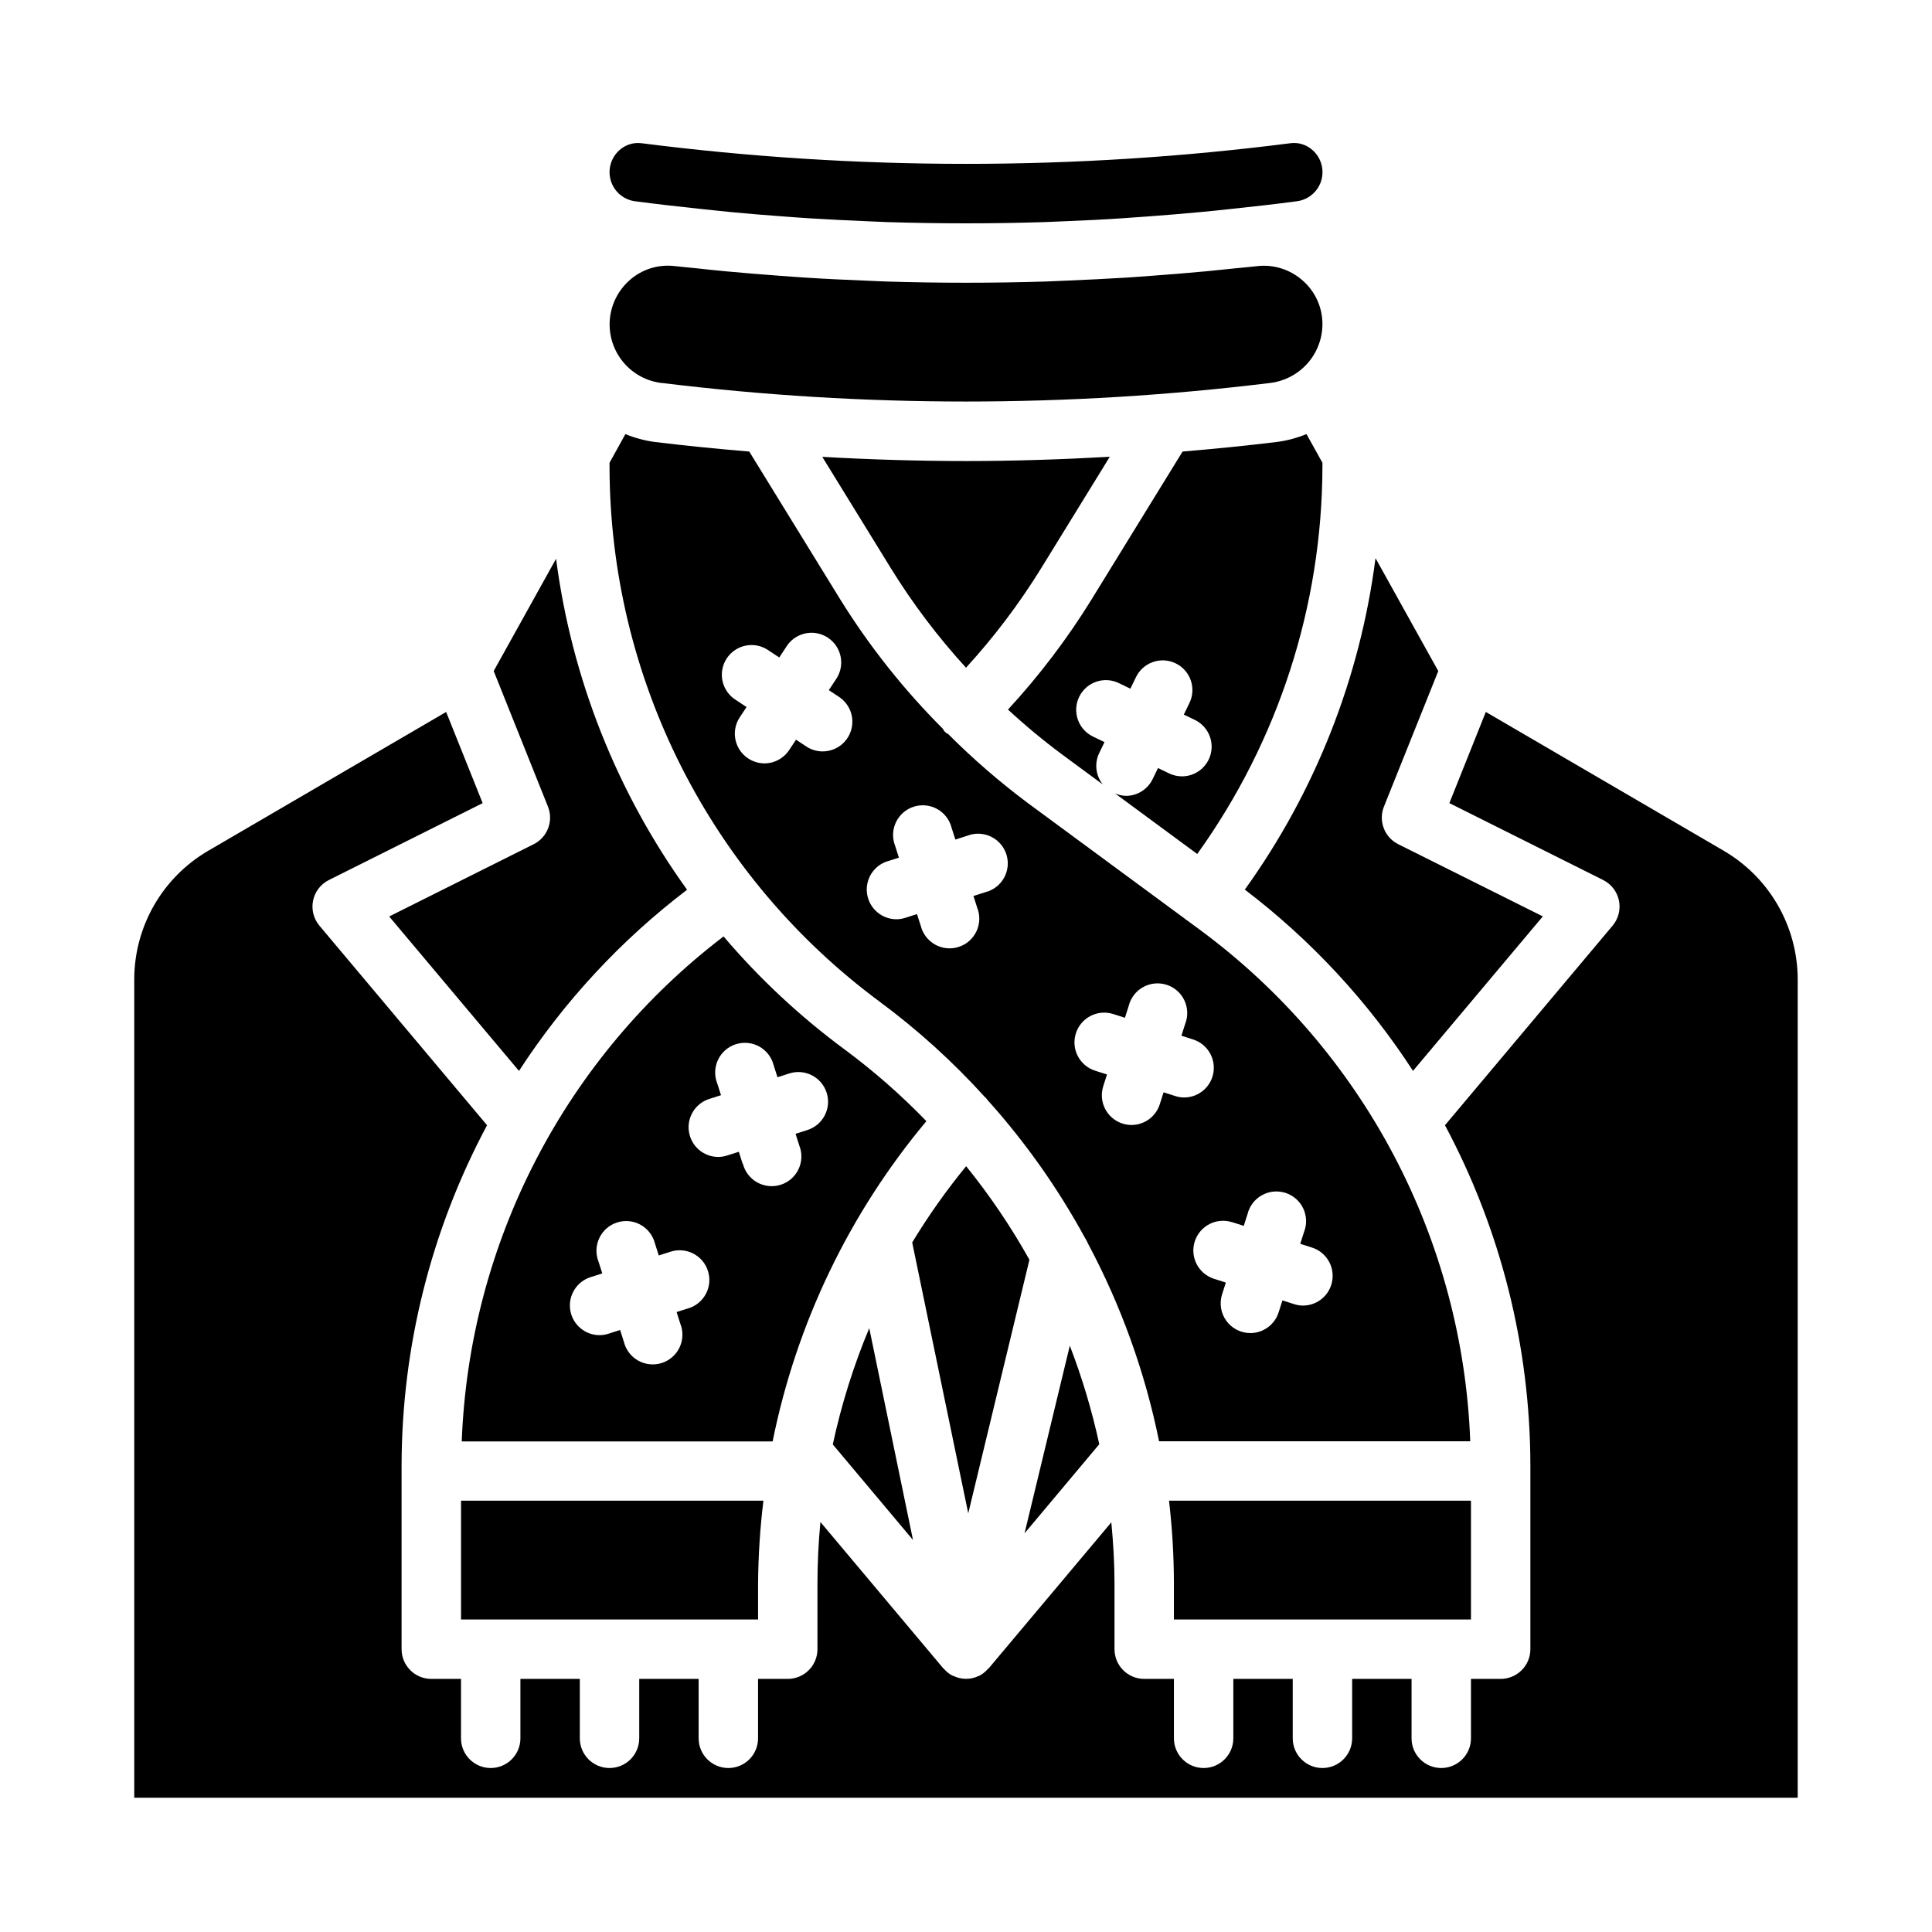
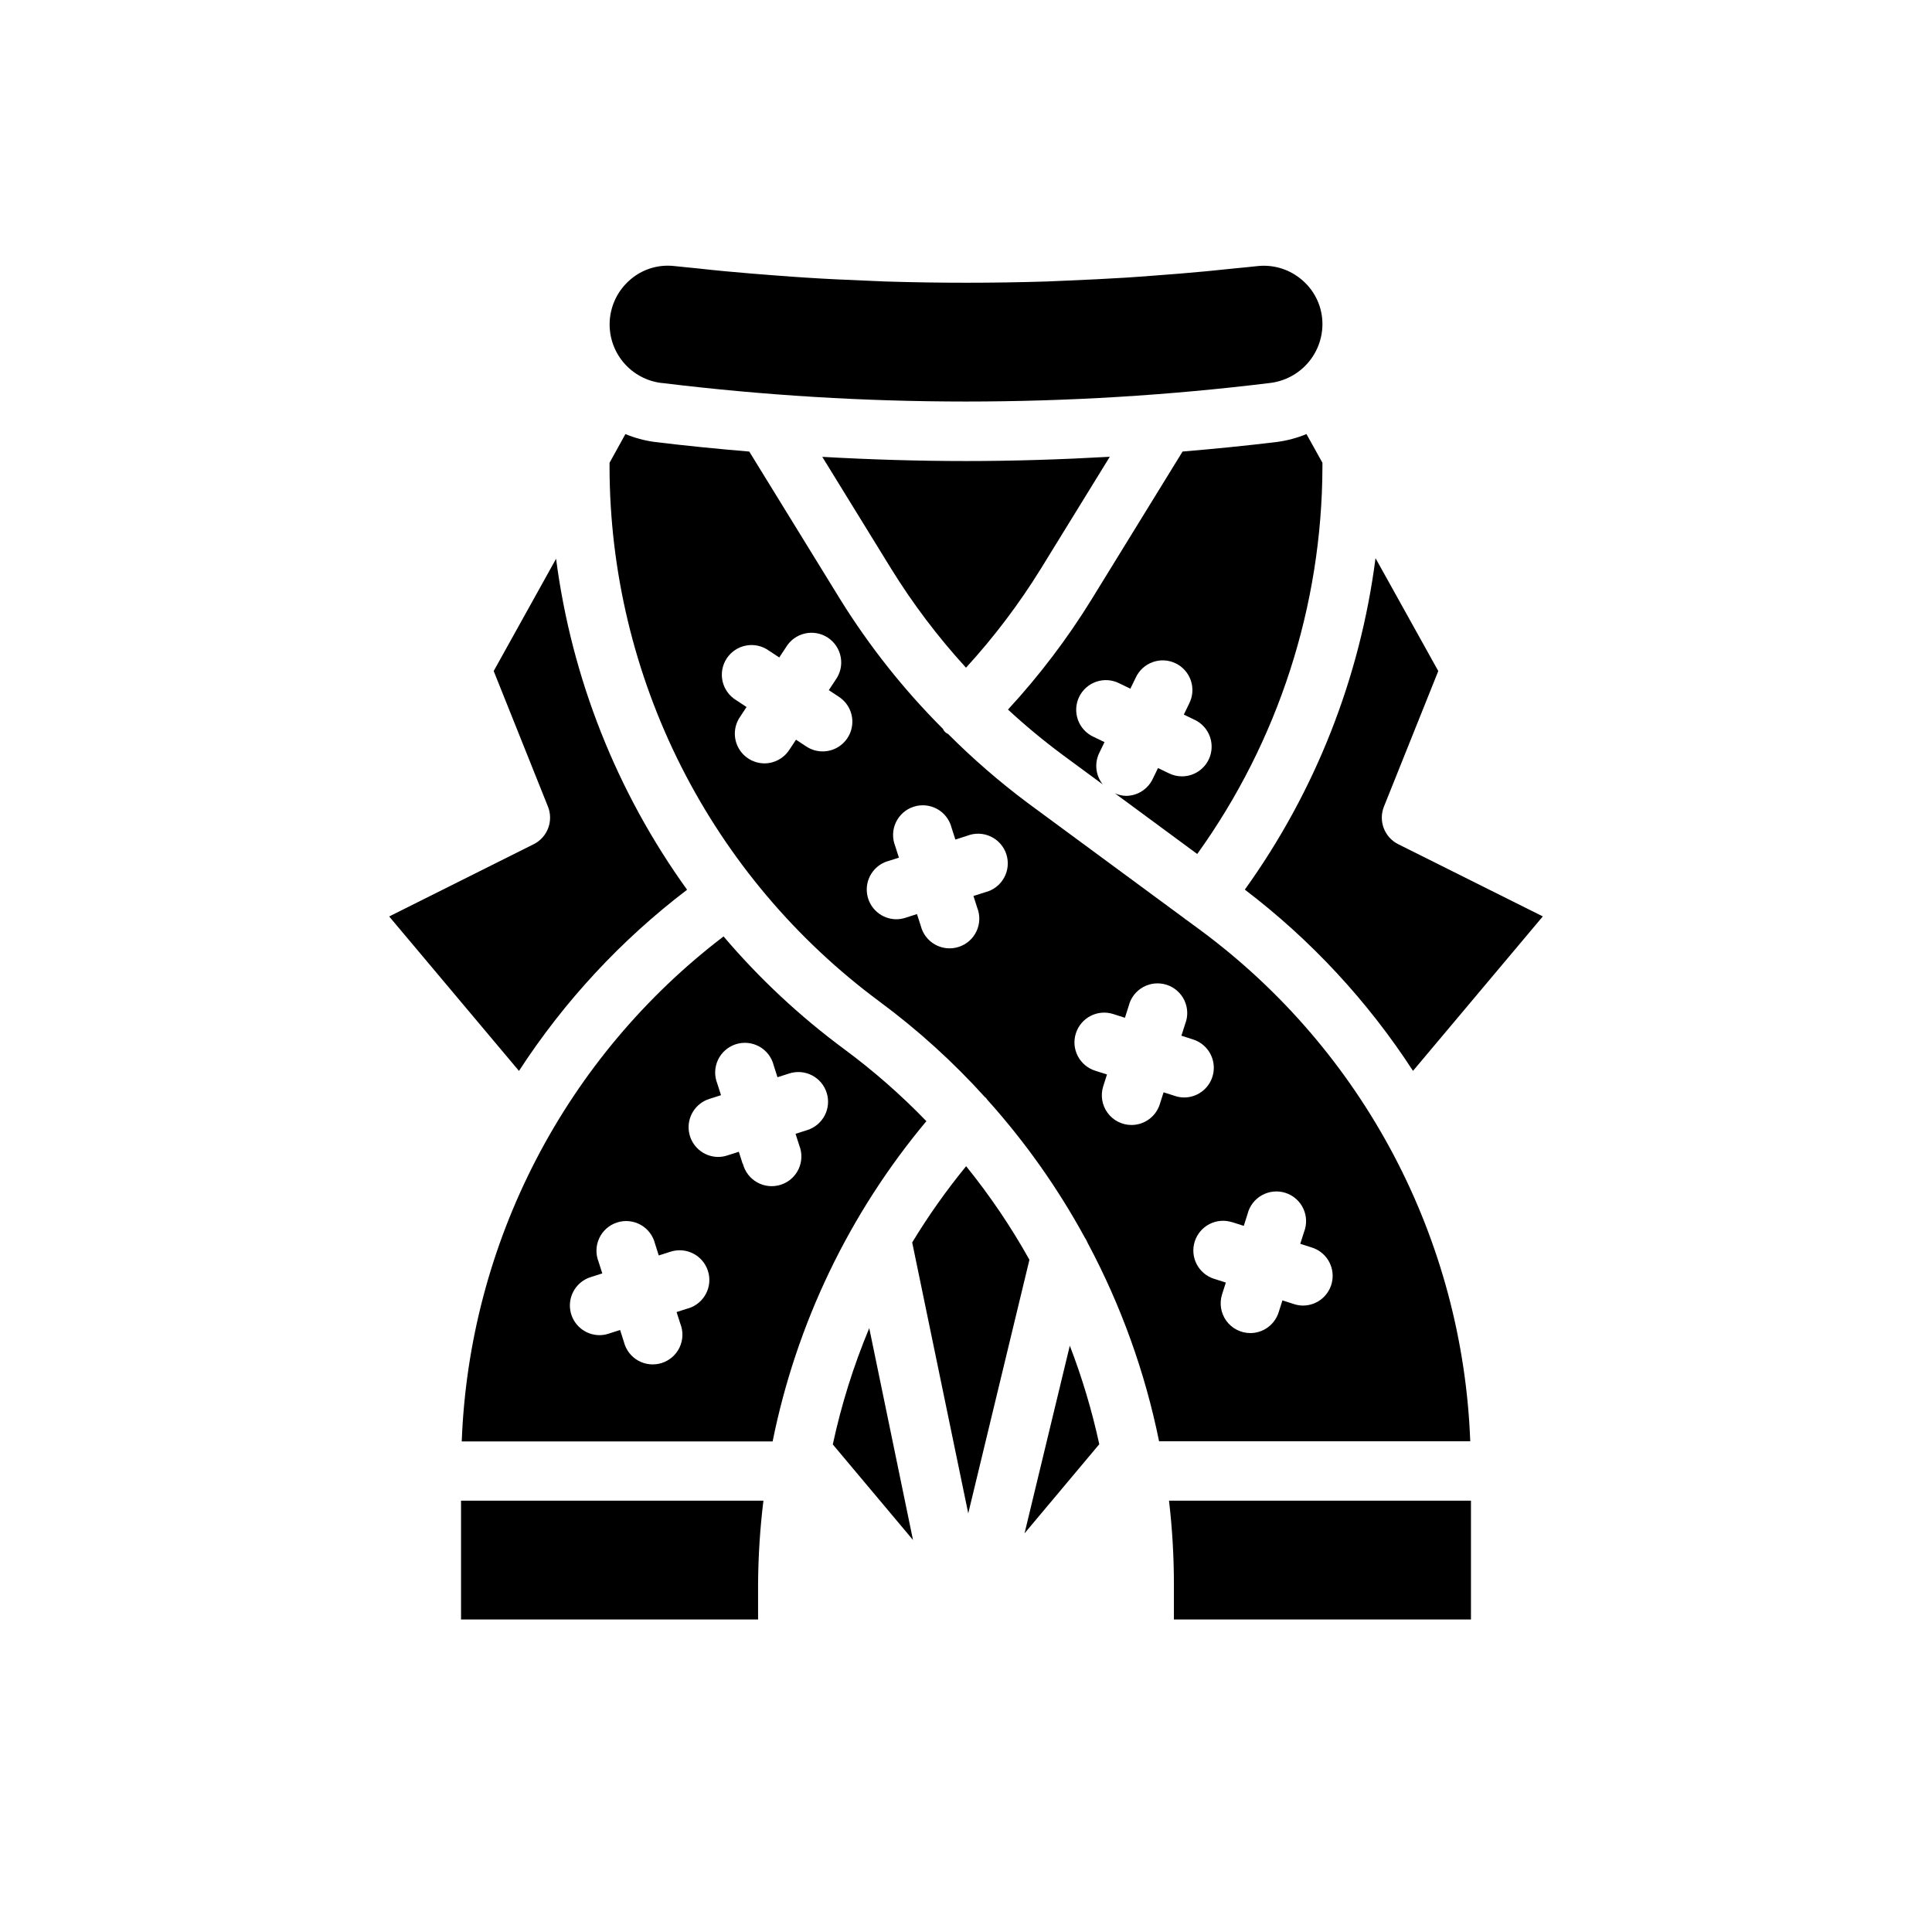
<svg xmlns="http://www.w3.org/2000/svg" fill="#000000" width="800px" height="800px" version="1.1" viewBox="144 144 512 512">
  <g>
    <path d="m518.46 427.79 34.402-40.934-38.309-19.129c-3.668-1.828-5.316-6.168-3.793-9.973l14.398-35.922-16.633-29.914c-4.074 31.703-15.98 61.891-34.637 87.836 17.512 13.328 32.59 29.578 44.57 48.035z" />
    <path d="m377.11 409.45c10.141 7.504 19.512 16.004 27.969 25.363 0.055 0.047 0.117 0.055 0.172 0.102h0.004c0.141 0.172 0.27 0.352 0.395 0.535 10.004 11.125 18.672 23.383 25.836 36.52 0.312 0.465 0.578 0.961 0.785 1.48 8.809 16.492 15.176 34.18 18.895 52.504h82.465c-0.988-26.469-7.918-52.379-20.273-75.812-12.359-23.43-29.828-43.781-51.117-59.547l-3.883-2.859c-0.078-0.055-0.172-0.078-0.242-0.133-0.07-0.055-0.062-0.094-0.109-0.125l-41.77-30.77c-7.414-5.551-14.422-11.629-20.965-18.184-0.629-0.258-1.129-0.754-1.391-1.379-10.359-10.355-19.492-21.871-27.215-34.312l-24.105-39.164c-8.383-0.707-16.758-1.527-25.113-2.551h0.004c-2.652-0.359-5.242-1.059-7.715-2.078l-4.203 7.602v1.113c0.047 27.566 6.543 54.738 18.973 79.344 12.43 24.602 30.445 45.957 52.605 62.352zm93.402 58.426 3.102 0.992 1-3.148c0.527-2.117 1.906-3.918 3.809-4.977 1.902-1.062 4.164-1.285 6.238-0.621 2.074 0.668 3.781 2.164 4.711 4.133 0.93 1.973 1.004 4.242 0.199 6.266l-0.992 3.102 3.102 0.992c3.695 1.176 5.984 4.863 5.394 8.699-0.586 3.832-3.879 6.664-7.754 6.676-0.805-0.004-1.602-0.133-2.363-0.379l-3.102-0.992-1 3.148c-1.031 3.273-4.062 5.504-7.492 5.512-2.516 0-4.883-1.203-6.363-3.234-1.48-2.035-1.902-4.652-1.133-7.047l0.992-3.102-3.102-0.992c-2-0.629-3.664-2.027-4.629-3.887-0.965-1.859-1.148-4.023-0.508-6.019 0.637-1.996 2.043-3.652 3.906-4.609 1.863-0.953 4.031-1.129 6.023-0.48zm-41.391-50.043c1.324-4.141 5.754-6.426 9.895-5.102l3.102 0.992 1-3.148c0.527-2.113 1.906-3.918 3.809-4.977 1.906-1.062 4.164-1.285 6.238-0.617 2.074 0.664 3.781 2.16 4.711 4.133 0.93 1.969 1.004 4.238 0.199 6.262l-0.992 3.102 3.102 0.992c3.695 1.176 5.984 4.867 5.394 8.699-0.586 3.832-3.879 6.664-7.754 6.676-0.805-0.004-1.602-0.129-2.363-0.379l-3.102-0.992-1 3.148v0.004c-1.031 3.273-4.062 5.5-7.492 5.508-2.516 0-4.883-1.203-6.363-3.234-1.48-2.031-1.902-4.652-1.133-7.047l0.992-3.102-3.102-0.992c-2.004-0.625-3.672-2.027-4.637-3.891-0.969-1.863-1.148-4.035-0.504-6.035zm-50.004-45.555 3.102-0.992-0.992-3.102c-0.801-2.027-0.73-4.293 0.199-6.266 0.934-1.969 2.637-3.465 4.715-4.133 2.074-0.664 4.332-0.441 6.234 0.617 1.906 1.062 3.285 2.863 3.809 4.981l1 3.109 3.102-0.992c2.027-0.809 4.301-0.738 6.273 0.191s3.473 2.641 4.141 4.719c0.664 2.078 0.438 4.34-0.629 6.242-1.062 1.906-2.871 3.281-4.992 3.805l-3.102 0.992 0.992 3.102c0.805 2.023 0.734 4.293-0.199 6.262-0.93 1.973-2.637 3.469-4.711 4.133-2.074 0.668-4.332 0.445-6.238-0.617-1.902-1.059-3.281-2.863-3.809-4.977l-1-3.109-3.102 0.992c-0.762 0.246-1.559 0.375-2.359 0.379-3.879-0.012-7.168-2.848-7.758-6.68-0.59-3.832 1.699-7.519 5.394-8.695zm-32.512-25.977c-2.894-0.004-5.559-1.598-6.93-4.152-1.367-2.551-1.227-5.648 0.375-8.066l1.793-2.715-2.715-1.793v-0.004c-1.844-1.102-3.156-2.91-3.637-5.004-0.477-2.094-0.078-4.293 1.105-6.086 1.18-1.793 3.047-3.023 5.16-3.41 2.113-0.387 4.289 0.109 6.031 1.371l2.723 1.793 1.793-2.715c1.105-1.844 2.91-3.156 5.004-3.633 2.098-0.48 4.293-0.082 6.086 1.102 1.793 1.184 3.027 3.047 3.41 5.16 0.387 2.113-0.109 4.293-1.367 6.031l-1.793 2.715 2.715 1.793v0.004c2.894 1.914 4.195 5.504 3.191 8.832-1 3.328-4.062 5.606-7.539 5.606-1.543 0-3.051-0.453-4.336-1.309l-2.723-1.793-1.793 2.715h-0.004c-1.445 2.211-3.902 3.551-6.543 3.566z" />
    <path d="m319.39 245.49c53.535 6.562 107.67 6.562 161.21 0 3.801-0.461 7.309-2.289 9.859-5.144 2.555-2.859 3.977-6.551 4-10.383 0.027-4.422-1.859-8.641-5.18-11.57-3.324-2.984-7.773-4.391-12.207-3.856-1.875 0.219-3.762 0.371-5.637 0.566-2.586 0.277-5.176 0.539-7.769 0.789-4.68 0.441-9.367 0.828-14.059 1.164-2.363 0.172-4.723 0.363-7.086 0.512-5.188 0.324-10.375 0.566-15.562 0.789-1.883 0.078-3.754 0.18-5.629 0.242-14.219 0.441-28.438 0.441-42.668 0-1.867-0.062-3.731-0.164-5.606-0.242-5.195-0.203-10.391-0.449-15.578-0.789-2.363-0.141-4.723-0.332-7.125-0.504-4.723-0.348-9.422-0.738-14.098-1.172-2.551-0.242-5.098-0.504-7.637-0.789-1.953-0.211-3.938-0.371-5.856-0.59-0.602-0.07-1.207-0.105-1.809-0.105-3.769 0.004-7.402 1.406-10.195 3.938-3.008 2.695-4.859 6.449-5.16 10.477-0.301 4.031 0.973 8.02 3.547 11.129 2.578 3.113 6.258 5.106 10.273 5.562z" />
    <path d="m533.82 573.18v-31.488h-80.02c0.859 7.316 1.293 14.676 1.297 22.043v9.445z" />
    <path d="m400 266.18c-12.707 0-25.402-0.395-38.086-1.109l18.184 29.535c5.797 9.383 12.457 18.199 19.902 26.34 7.453-8.145 14.125-16.969 19.922-26.363l18.184-29.535c-12.703 0.715-25.402 1.133-38.105 1.133z" />
-     <path d="m312.16 197.32c5.992 0.789 11.988 1.465 17.996 2.102 2.543 0.27 5.086 0.527 7.629 0.789 4.566 0.43 9.137 0.812 13.715 1.141 2.305 0.172 4.613 0.355 6.926 0.496 5.148 0.324 10.305 0.566 15.453 0.789 1.738 0.07 3.473 0.164 5.203 0.219 13.918 0.441 27.84 0.441 41.762 0 1.812-0.055 3.629-0.156 5.449-0.227 5.062-0.203 10.125-0.441 15.184-0.789 2.363-0.148 4.723-0.332 7.086-0.504 4.519-0.336 9.035-0.715 13.551-1.133 2.582-0.242 5.16-0.504 7.731-0.789 6.008-0.629 12.012-1.301 18.004-2.102 2.992-0.449 5.453-2.598 6.309-5.504 0.852-2.906-0.059-6.043-2.336-8.043-1.59-1.43-3.727-2.09-5.848-1.809-57.082 7.293-114.86 7.293-171.94 0-0.316-0.039-0.633-0.059-0.953-0.059-1.805 0.004-3.551 0.668-4.894 1.875-2.277 2-3.188 5.137-2.332 8.043 0.852 2.906 3.312 5.055 6.309 5.504z" />
    <path d="m416.81 477.85c-4.875-8.727-10.488-17.023-16.773-24.797-5.234 6.394-10.012 13.145-14.297 20.207l14.855 71.793z" />
    <path d="m427.51 500.62-11.996 49.73 19.805-23.617c-1.93-8.891-4.539-17.621-7.809-26.113z" />
    <path d="m285.44 367.72-38.305 19.152 34.402 40.934h-0.004c11.977-18.449 27.047-34.695 44.551-48.016-18.66-25.91-30.59-56.051-34.719-87.711l-16.531 29.75 14.359 35.879c1.555 3.805-0.078 8.168-3.754 10.012z" />
    <path d="m457.23 349.74c-1.184 0-2.352-0.27-3.414-0.785l-2.93-1.418-1.426 2.93c-1.312 2.719-4.062 4.445-7.082 4.445-1.008-0.031-2-0.262-2.922-0.676l21.82 16.082c21.48-29.898 33.082-65.758 33.18-102.57v-1.109l-4.227-7.606c-2.473 1.02-5.07 1.719-7.723 2.078-8.352 1.023-16.727 1.844-25.113 2.551l-24.105 39.164h0.004c-6.438 10.426-13.859 20.211-22.168 29.219 4.598 4.246 9.418 8.242 14.438 11.973l10.691 7.871c-1.883-2.344-2.262-5.559-0.977-8.281l1.426-2.938-2.93-1.418v0.004c-1.918-0.887-3.402-2.504-4.113-4.492-0.711-1.992-0.594-4.184 0.324-6.086 0.922-1.902 2.566-3.352 4.57-4.027 2-0.676 4.191-0.52 6.074 0.438l2.93 1.418 1.426-2.93c0.883-1.918 2.504-3.402 4.492-4.113 1.988-0.715 4.18-0.598 6.082 0.324 1.902 0.918 3.356 2.566 4.031 4.566 0.676 2.004 0.52 4.191-0.438 6.078l-1.426 2.938 2.93 1.418v-0.004c3.305 1.602 5.062 5.273 4.242 8.852-0.824 3.578-4.012 6.109-7.684 6.106z" />
-     <path d="m600.89 369.51-63.133-36.836-9.66 24.16 40.746 20.371v0.004c2.16 1.074 3.703 3.082 4.195 5.441 0.488 2.363-0.133 4.816-1.684 6.664l-44.422 52.883c14.809 27.711 22.578 58.633 22.633 90.051v48.805c0 2.09-0.828 4.09-2.305 5.566-1.477 1.477-3.481 2.305-5.566 2.305h-7.871v15.746c0 4.348-3.527 7.871-7.875 7.871-4.348 0-7.871-3.523-7.871-7.871v-15.746h-15.742v15.746c0 4.348-3.527 7.871-7.875 7.871-4.348 0-7.871-3.523-7.871-7.871v-15.746h-15.742v15.746c0 4.348-3.523 7.871-7.871 7.871-4.348 0-7.875-3.523-7.875-7.871v-15.746h-7.871c-4.348 0-7.871-3.523-7.871-7.871v-17.316c0-5.512-0.332-10.902-0.844-16.305l-32.488 38.684c-0.062 0.07-0.148 0.094-0.211 0.156-0.66 0.77-1.461 1.402-2.363 1.867h-0.086c-2.137 1.043-4.637 1.027-6.762-0.039h-0.141c-0.883-0.465-1.668-1.09-2.316-1.844-0.047-0.055-0.117-0.07-0.164-0.125l-32.559-38.785c-0.523 5.422-0.789 10.883-0.789 16.391v17.316c0 2.09-0.828 4.09-2.305 5.566-1.477 1.477-3.477 2.305-5.566 2.305h-7.871v15.746c0 4.348-3.523 7.871-7.871 7.871-4.348 0-7.875-3.523-7.875-7.871v-15.746h-15.742v15.746c0 4.348-3.523 7.871-7.871 7.871s-7.871-3.523-7.871-7.871v-15.746h-15.746v15.746c0 4.348-3.523 7.871-7.871 7.871s-7.871-3.523-7.871-7.871v-15.746h-7.875c-4.348 0-7.871-3.523-7.871-7.871v-48.805c0.059-31.418 7.836-62.344 22.648-90.051l-44.422-52.883c-1.551-1.848-2.172-4.301-1.68-6.664 0.488-2.359 2.031-4.367 4.191-5.441l40.746-20.371-9.676-24.164-63.133 36.836c-12.07 7.074-19.496 20.008-19.523 33.996v216.91h440.83v-216.91c-0.027-13.988-7.453-26.922-19.523-33.996z" />
    <path d="m266.18 573.18h78.719v-9.445c0.047-7.371 0.52-14.73 1.418-22.043h-80.137z" />
    <path d="m374.36 495.97c-4.16 9.957-7.391 20.273-9.66 30.82l21.254 25.324z" />
    <path d="m389.5 441.12c-6.699-6.934-13.965-13.305-21.719-19.043-11.789-8.707-22.539-18.742-32.031-29.914-20.723 15.809-37.688 36.004-49.684 59.141-11.996 23.137-18.723 48.641-19.699 74.688h82.387c6.293-31.246 20.301-60.422 40.746-84.871zm-63.094 49.594-3.102 0.992 0.992 3.102c0.805 2.027 0.73 4.293-0.199 6.266-0.93 1.969-2.637 3.465-4.711 4.133-2.074 0.664-4.332 0.441-6.238-0.617-1.902-1.062-3.281-2.863-3.809-4.981l-1-3.148-3.102 0.992c-0.762 0.25-1.559 0.375-2.359 0.379-3.879-0.012-7.172-2.844-7.758-6.676-0.59-3.832 1.699-7.523 5.394-8.699l3.102-0.992-0.992-3.102c-0.805-2.023-0.73-4.293 0.199-6.262 0.93-1.973 2.637-3.469 4.711-4.133 2.078-0.668 4.336-0.445 6.238 0.617 1.902 1.059 3.281 2.863 3.809 4.977l1 3.148 3.102-0.992c1.992-0.648 4.16-0.473 6.023 0.48 1.863 0.957 3.269 2.613 3.906 4.609 0.641 1.996 0.457 4.164-0.508 6.019-0.965 1.859-2.629 3.258-4.629 3.887zm14.391-38.336-1-3.148-3.102 0.992c-0.762 0.246-1.559 0.375-2.359 0.379-3.879-0.012-7.172-2.848-7.758-6.68-0.59-3.832 1.699-7.519 5.394-8.695l3.102-0.992-0.992-3.102c-0.805-2.027-0.73-4.293 0.199-6.266 0.93-1.969 2.637-3.465 4.711-4.133 2.074-0.664 4.336-0.441 6.238 0.617 1.902 1.062 3.281 2.863 3.809 4.981l1 3.148 3.102-0.992c1.992-0.648 4.16-0.477 6.023 0.48 1.863 0.953 3.269 2.613 3.906 4.609 0.641 1.992 0.457 4.16-0.508 6.019s-2.629 3.258-4.629 3.887l-3.102 0.992 0.992 3.102c0.805 2.023 0.73 4.293-0.199 6.262-0.93 1.973-2.637 3.469-4.711 4.133-2.074 0.668-4.332 0.445-6.238-0.617-1.902-1.059-3.281-2.863-3.809-4.977z" />
  </g>
</svg>